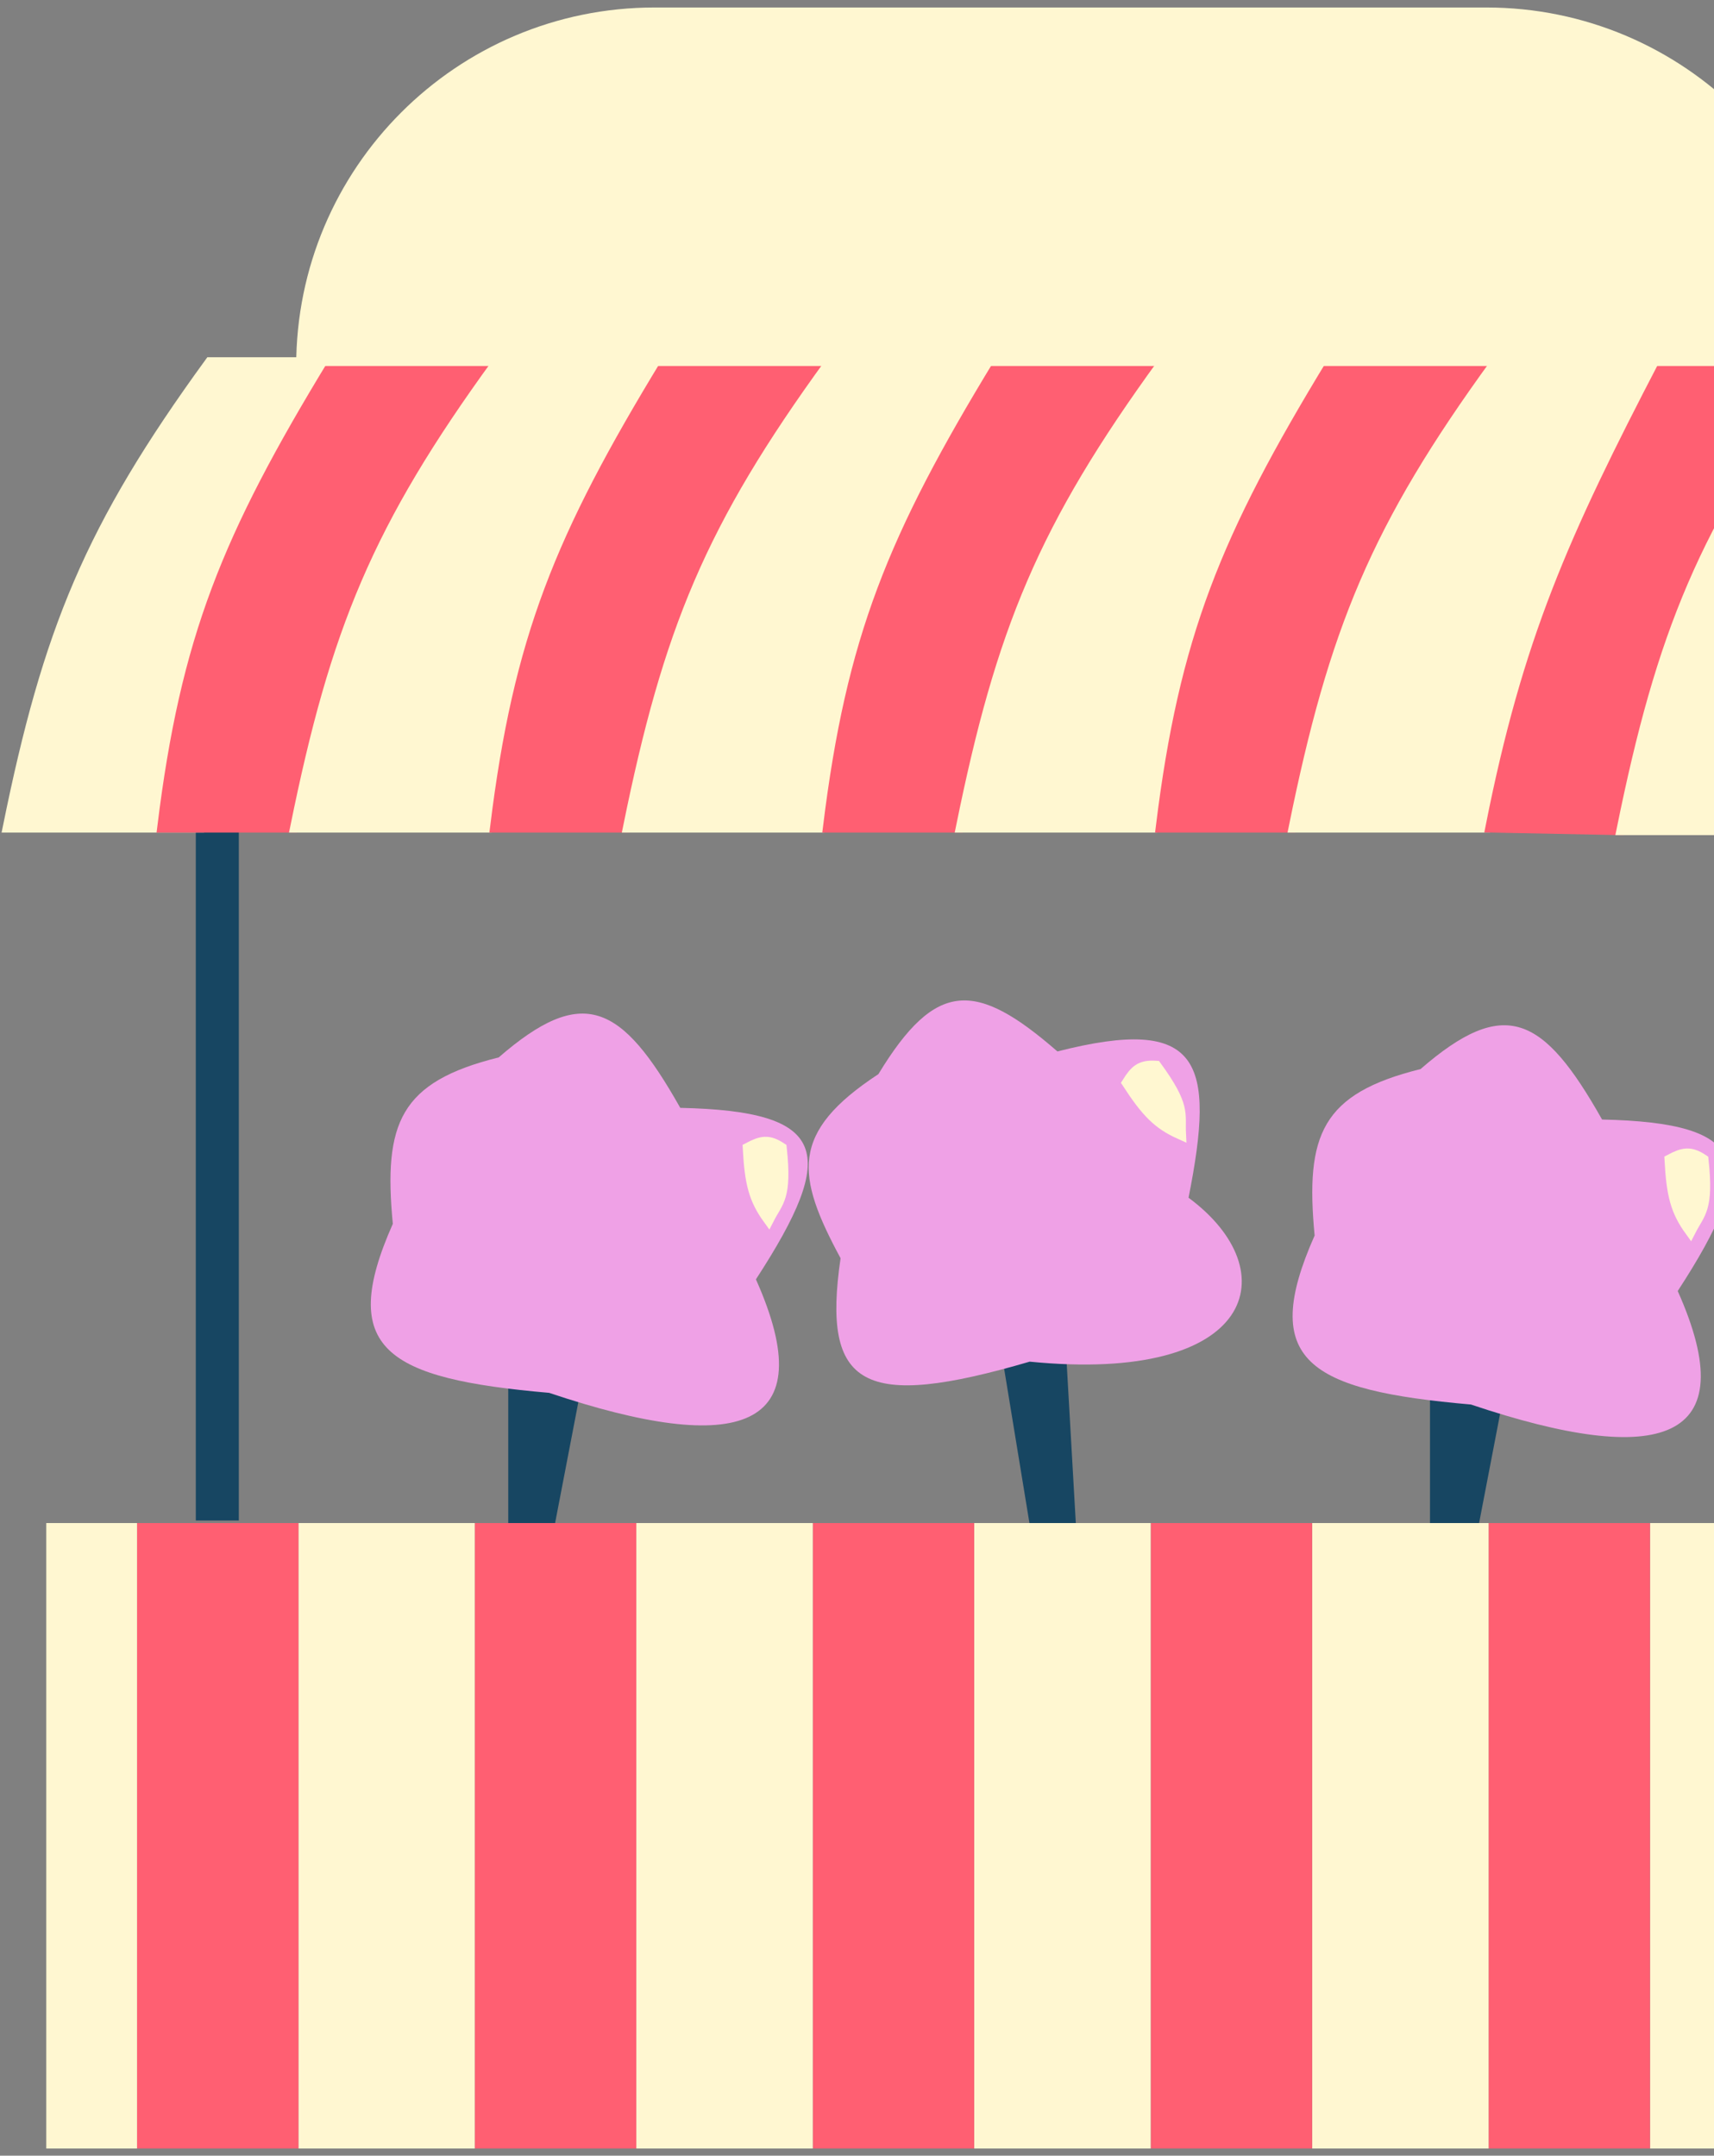
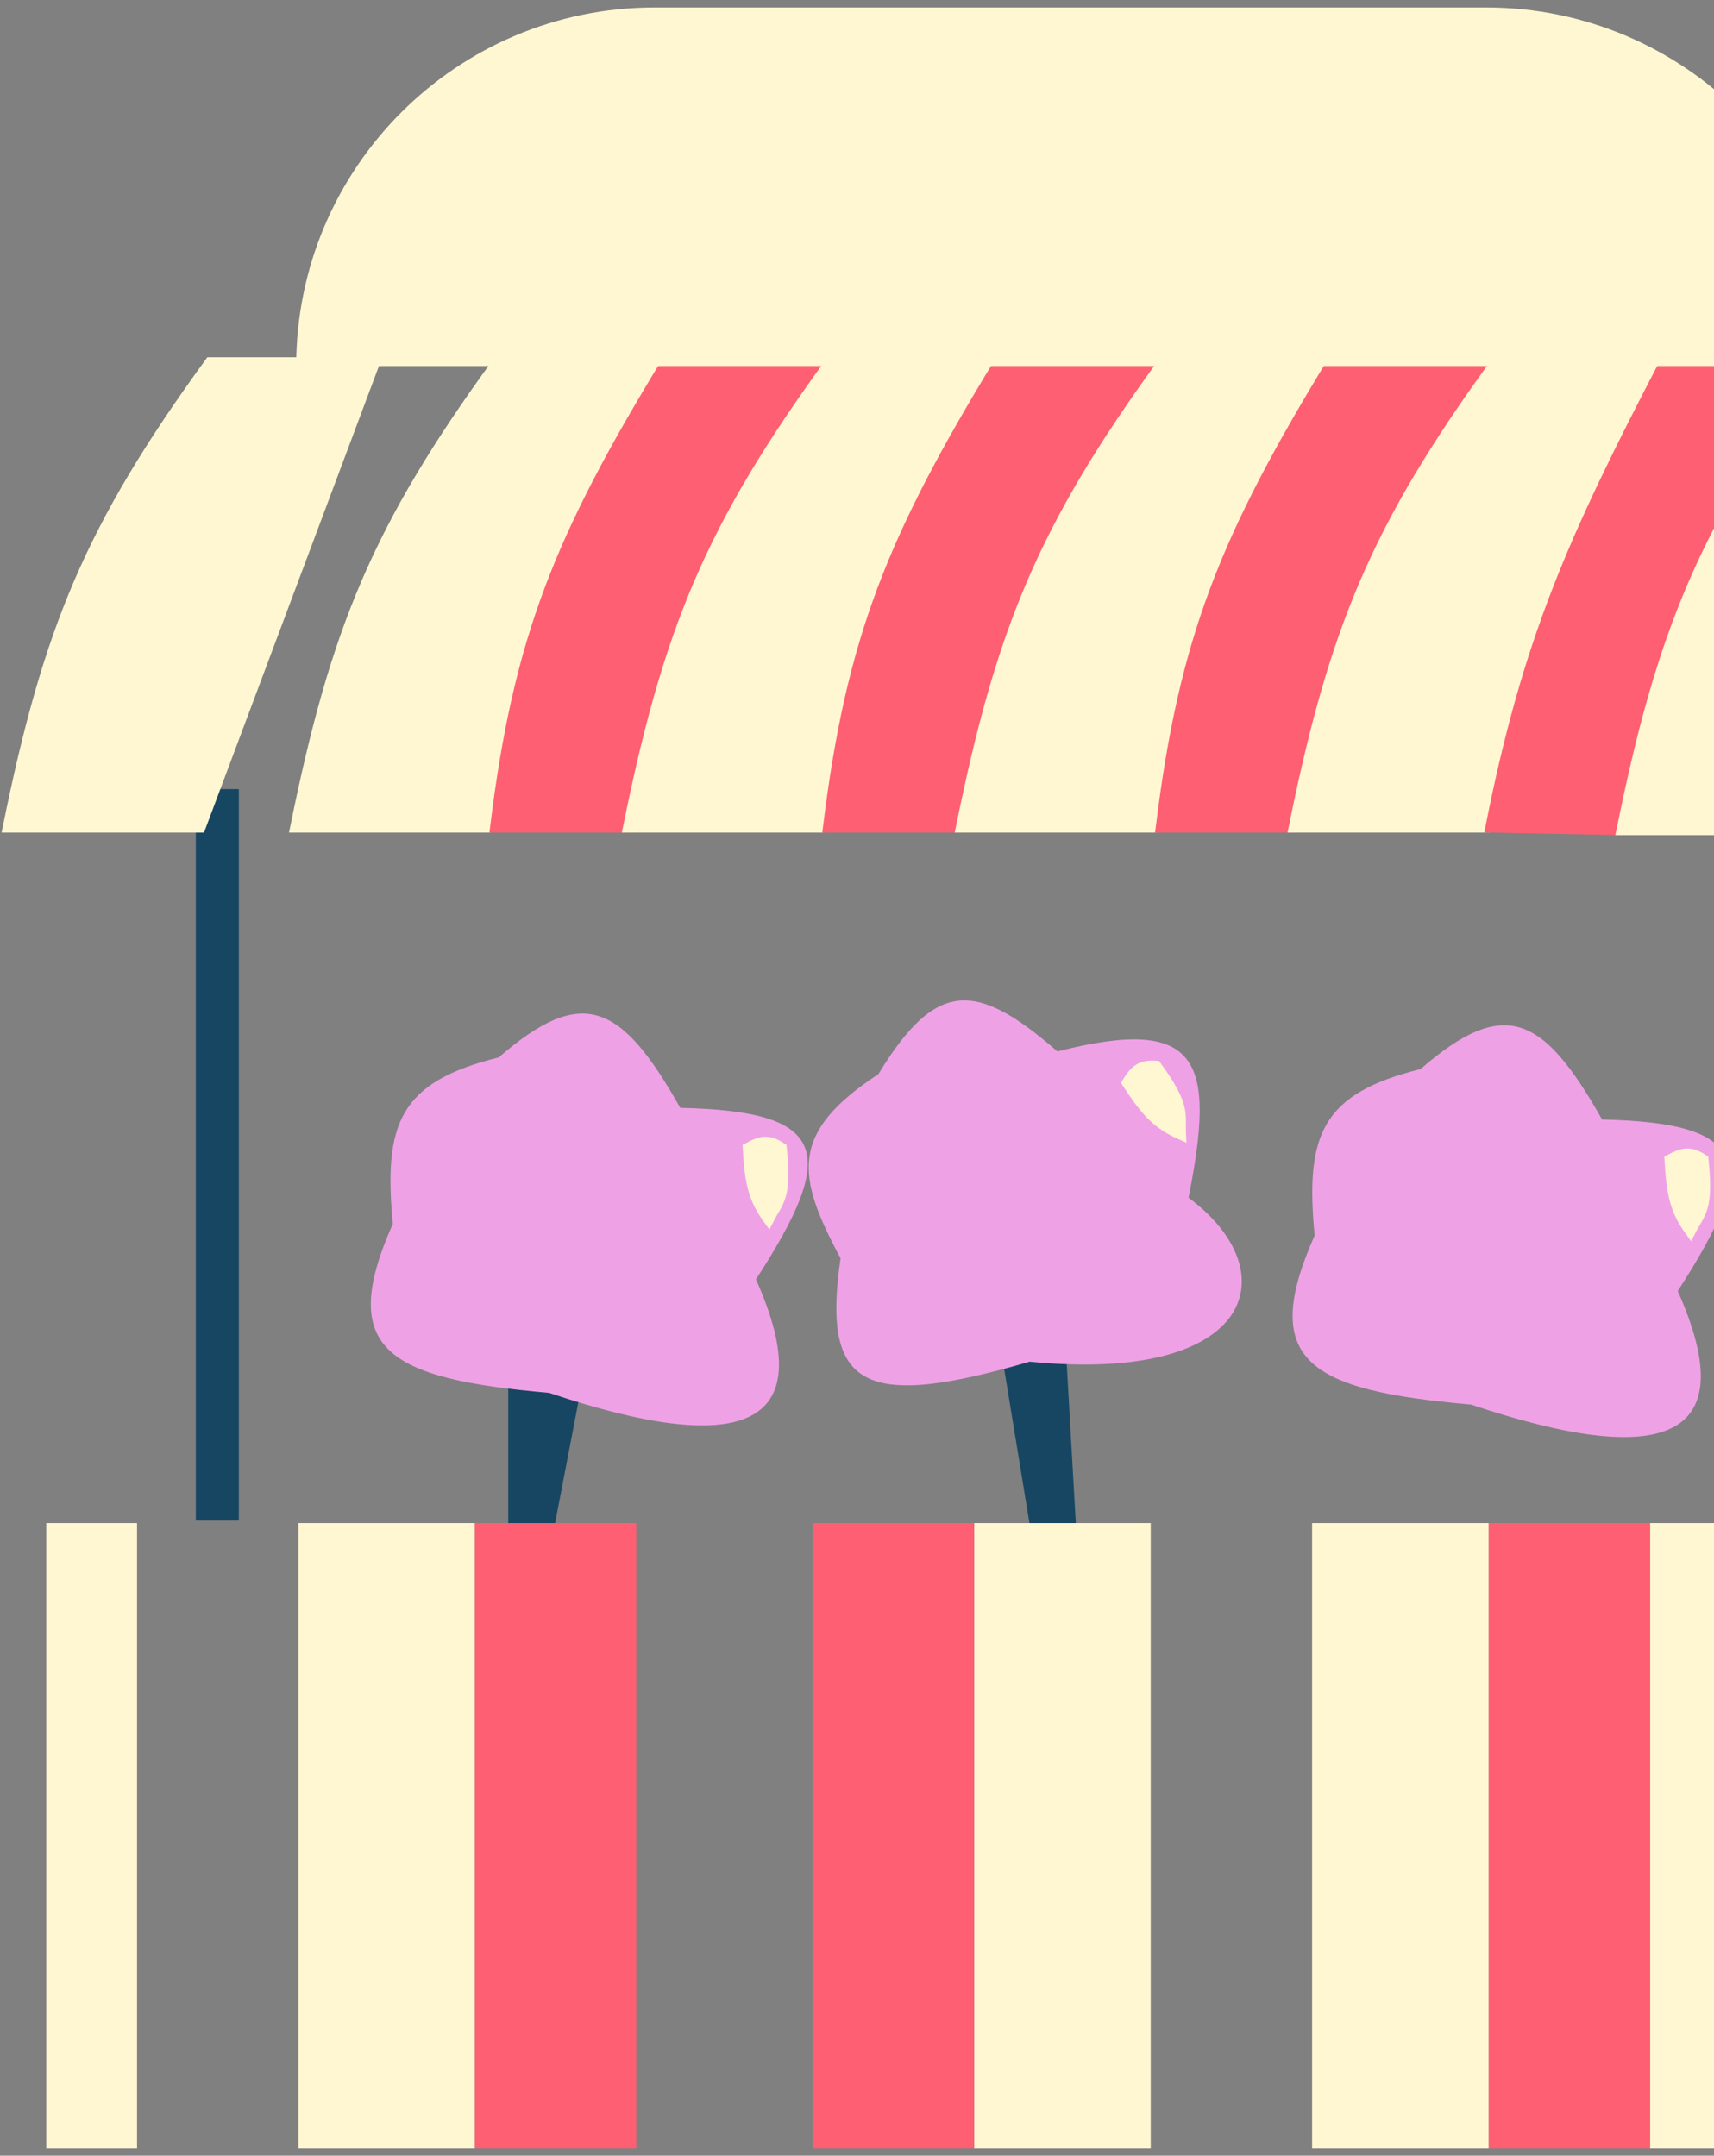
<svg xmlns="http://www.w3.org/2000/svg" width="202" height="254" viewBox="0 0 202 254" fill="none">
  <rect x="0" y="0" width="202" height="254" fill="#808080" stroke="none" />
-   <path d="M173.354 180.945L176.325 165.492L169.193 163.412V180.945H173.354Z" fill="#174662" stroke="#174662" stroke-width="1.327" />
  <path d="M126.106 179.161L124.918 158.36L118.974 161.034L121.946 179.161H126.106Z" fill="#174662" stroke="#174662" stroke-width="1.327" />
  <path d="M64.723 179.568L67.694 164.115L60.562 162.035V179.568H64.723Z" fill="#174662" stroke="#174662" stroke-width="1.327" />
  <rect width="20.802" height="73.698" transform="matrix(-1 0 0 1 215.256 179.457)" fill="#FFF7D1" />
  <rect width="19.019" height="73.698" transform="matrix(-1 0 0 1 194.457 179.457)" fill="#FF5F72" />
  <rect width="20.802" height="73.698" transform="matrix(-1 0 0 1 175.438 179.457)" fill="#FFF7D1" />
-   <rect width="19.019" height="73.698" transform="matrix(-1 0 0 1 154.635 179.457)" fill="#FF5F72" />
  <rect width="20.802" height="73.698" transform="matrix(-1 0 0 1 135.615 179.457)" fill="#FFF7D1" />
  <rect width="19.019" height="73.698" transform="matrix(-1 0 0 1 114.807 179.457)" fill="#FF5F72" />
-   <rect width="20.802" height="73.698" transform="matrix(-1 0 0 1 95.792 179.457)" fill="#FFF7D1" />
  <rect width="20.802" height="73.698" transform="matrix(-1 0 0 1 55.972 179.457)" fill="#FFF7D1" />
-   <rect width="19.019" height="73.698" transform="matrix(-1 0 0 1 35.174 179.457)" fill="#FF5F72" />
  <rect width="10.698" height="73.698" transform="matrix(-1 0 0 1 16.15 179.457)" fill="#FFF7D1" />
  <rect width="5.069" height="86.18" transform="matrix(-1 0 0 1 28.145 92.978)" fill="#174662" />
  <rect width="19.019" height="73.698" transform="matrix(-1 0 0 1 74.987 179.457)" fill="#FF5F72" />
  <path d="M24.773 42.757H44.089L23.584 97.436H0.999C5.702 74.301 10.616 62.216 24.773 42.757Z" fill="#FFF7D1" stroke="#FFF7D1" stroke-width="1.327" />
-   <path d="M39.331 42.757H58.648L34.577 97.436H19.202C21.937 75.252 26.761 63.397 39.331 42.757Z" fill="#FF5F72" stroke="#FF5F72" stroke-width="1.327" />
  <path d="M58.647 42.757H77.963L57.458 97.436H34.873C39.577 74.301 44.49 62.216 58.647 42.757Z" fill="#FFF7D1" stroke="#FFF7D1" stroke-width="1.327" />
  <path d="M78.557 42.757H97.873L73.802 97.436H58.427C61.163 75.252 65.987 63.397 78.557 42.757Z" fill="#FF5F72" stroke="#FF5F72" stroke-width="1.327" />
  <path d="M97.87 42.757H117.186L96.681 97.436H74.096C78.799 74.301 83.712 62.216 97.87 42.757Z" fill="#FFF7D1" stroke="#FFF7D1" stroke-width="1.327" />
  <path d="M117.788 42.757H137.104L113.033 97.436H97.658C100.393 75.252 105.217 63.397 117.788 42.757Z" fill="#FF5F72" stroke="#FF5F72" stroke-width="1.327" />
  <path d="M137.101 42.757H156.417L135.912 97.436H113.328C118.031 74.301 122.944 62.216 137.101 42.757Z" fill="#FFF7D1" stroke="#FFF7D1" stroke-width="1.327" />
  <path d="M157.009 42.757H176.325L152.255 97.436H136.879C139.615 75.252 144.439 63.397 157.009 42.757Z" fill="#FF5F72" stroke="#FF5F72" stroke-width="1.327" />
  <path d="M176.325 42.757H195.641L175.136 97.436H152.551C157.254 74.301 162.167 62.216 176.325 42.757Z" fill="#FFF7D1" stroke="#FFF7D1" stroke-width="1.327" />
  <path d="M196.239 42.757L214.366 43.054L190.89 97.734L175.734 97.436C180.088 75.485 185.37 63.643 196.239 42.757Z" fill="#FF5F72" stroke="#FF5F72" stroke-width="1.327" />
  <path d="M214.958 43.057H234.274L213.77 97.736H191.185C195.888 74.6 200.801 62.516 214.958 43.057Z" fill="#FFF7D1" stroke="#FFF7D1" stroke-width="1.327" />
  <path d="M217.403 43.127C217.403 19.796 198.49 0.882 175.158 0.882H77.15C53.819 0.882 34.906 19.796 34.906 43.127H217.403Z" fill="#FFF7D1" />
  <path d="M154.932 145.58C148.381 160.337 154.145 163.818 173.356 165.491C195.692 172.996 205.702 169.971 197.724 152.118C207.542 137.045 206.194 132.293 188.809 131.911C181.862 119.595 177.305 117.385 167.413 125.967C155.758 128.86 153.808 133.705 154.932 145.58Z" fill="#EFA1E6" />
  <path d="M200.694 136.667C199.185 135.658 198.34 135.868 196.831 136.667C197.053 140.769 197.52 142.655 199.208 144.988C200.303 142.849 201.318 142.514 200.694 136.667Z" fill="#FFF7D1" stroke="#FFF7D1" stroke-width="1.327" />
  <path d="M103.521 126.562C110.295 115.415 115.016 115.533 124.62 123.888C141.514 119.583 143.281 125 140.073 141.124C151.754 149.754 147.998 163.078 121.351 160.44C101.741 166.17 96.829 163.529 99.064 148.256C93.811 138.51 93.033 133.442 103.521 126.562Z" fill="#EFA1E6" />
  <path d="M136.236 125.647C134.425 125.528 133.797 126.132 132.89 127.579C135.133 131.02 136.48 132.42 139.109 133.596C138.987 131.196 139.699 130.399 136.236 125.647Z" fill="#FFF7D1" stroke="#FFF7D1" stroke-width="1.327" />
  <path d="M46.294 144.204C39.743 158.961 45.507 162.442 64.719 164.115C87.054 171.62 97.064 168.595 89.087 150.742C98.904 135.669 97.556 130.917 80.171 130.535C73.224 118.219 68.667 116.009 58.775 124.591C47.12 127.484 45.17 132.329 46.294 144.204Z" fill="#EFA1E6" />
  <path d="M92.061 135.288C90.553 134.28 89.707 134.489 88.198 135.288C88.42 139.39 88.887 141.277 90.576 143.609C91.67 141.47 92.685 141.135 92.061 135.288Z" fill="#FFF7D1" stroke="#FFF7D1" stroke-width="1.327" />
</svg>